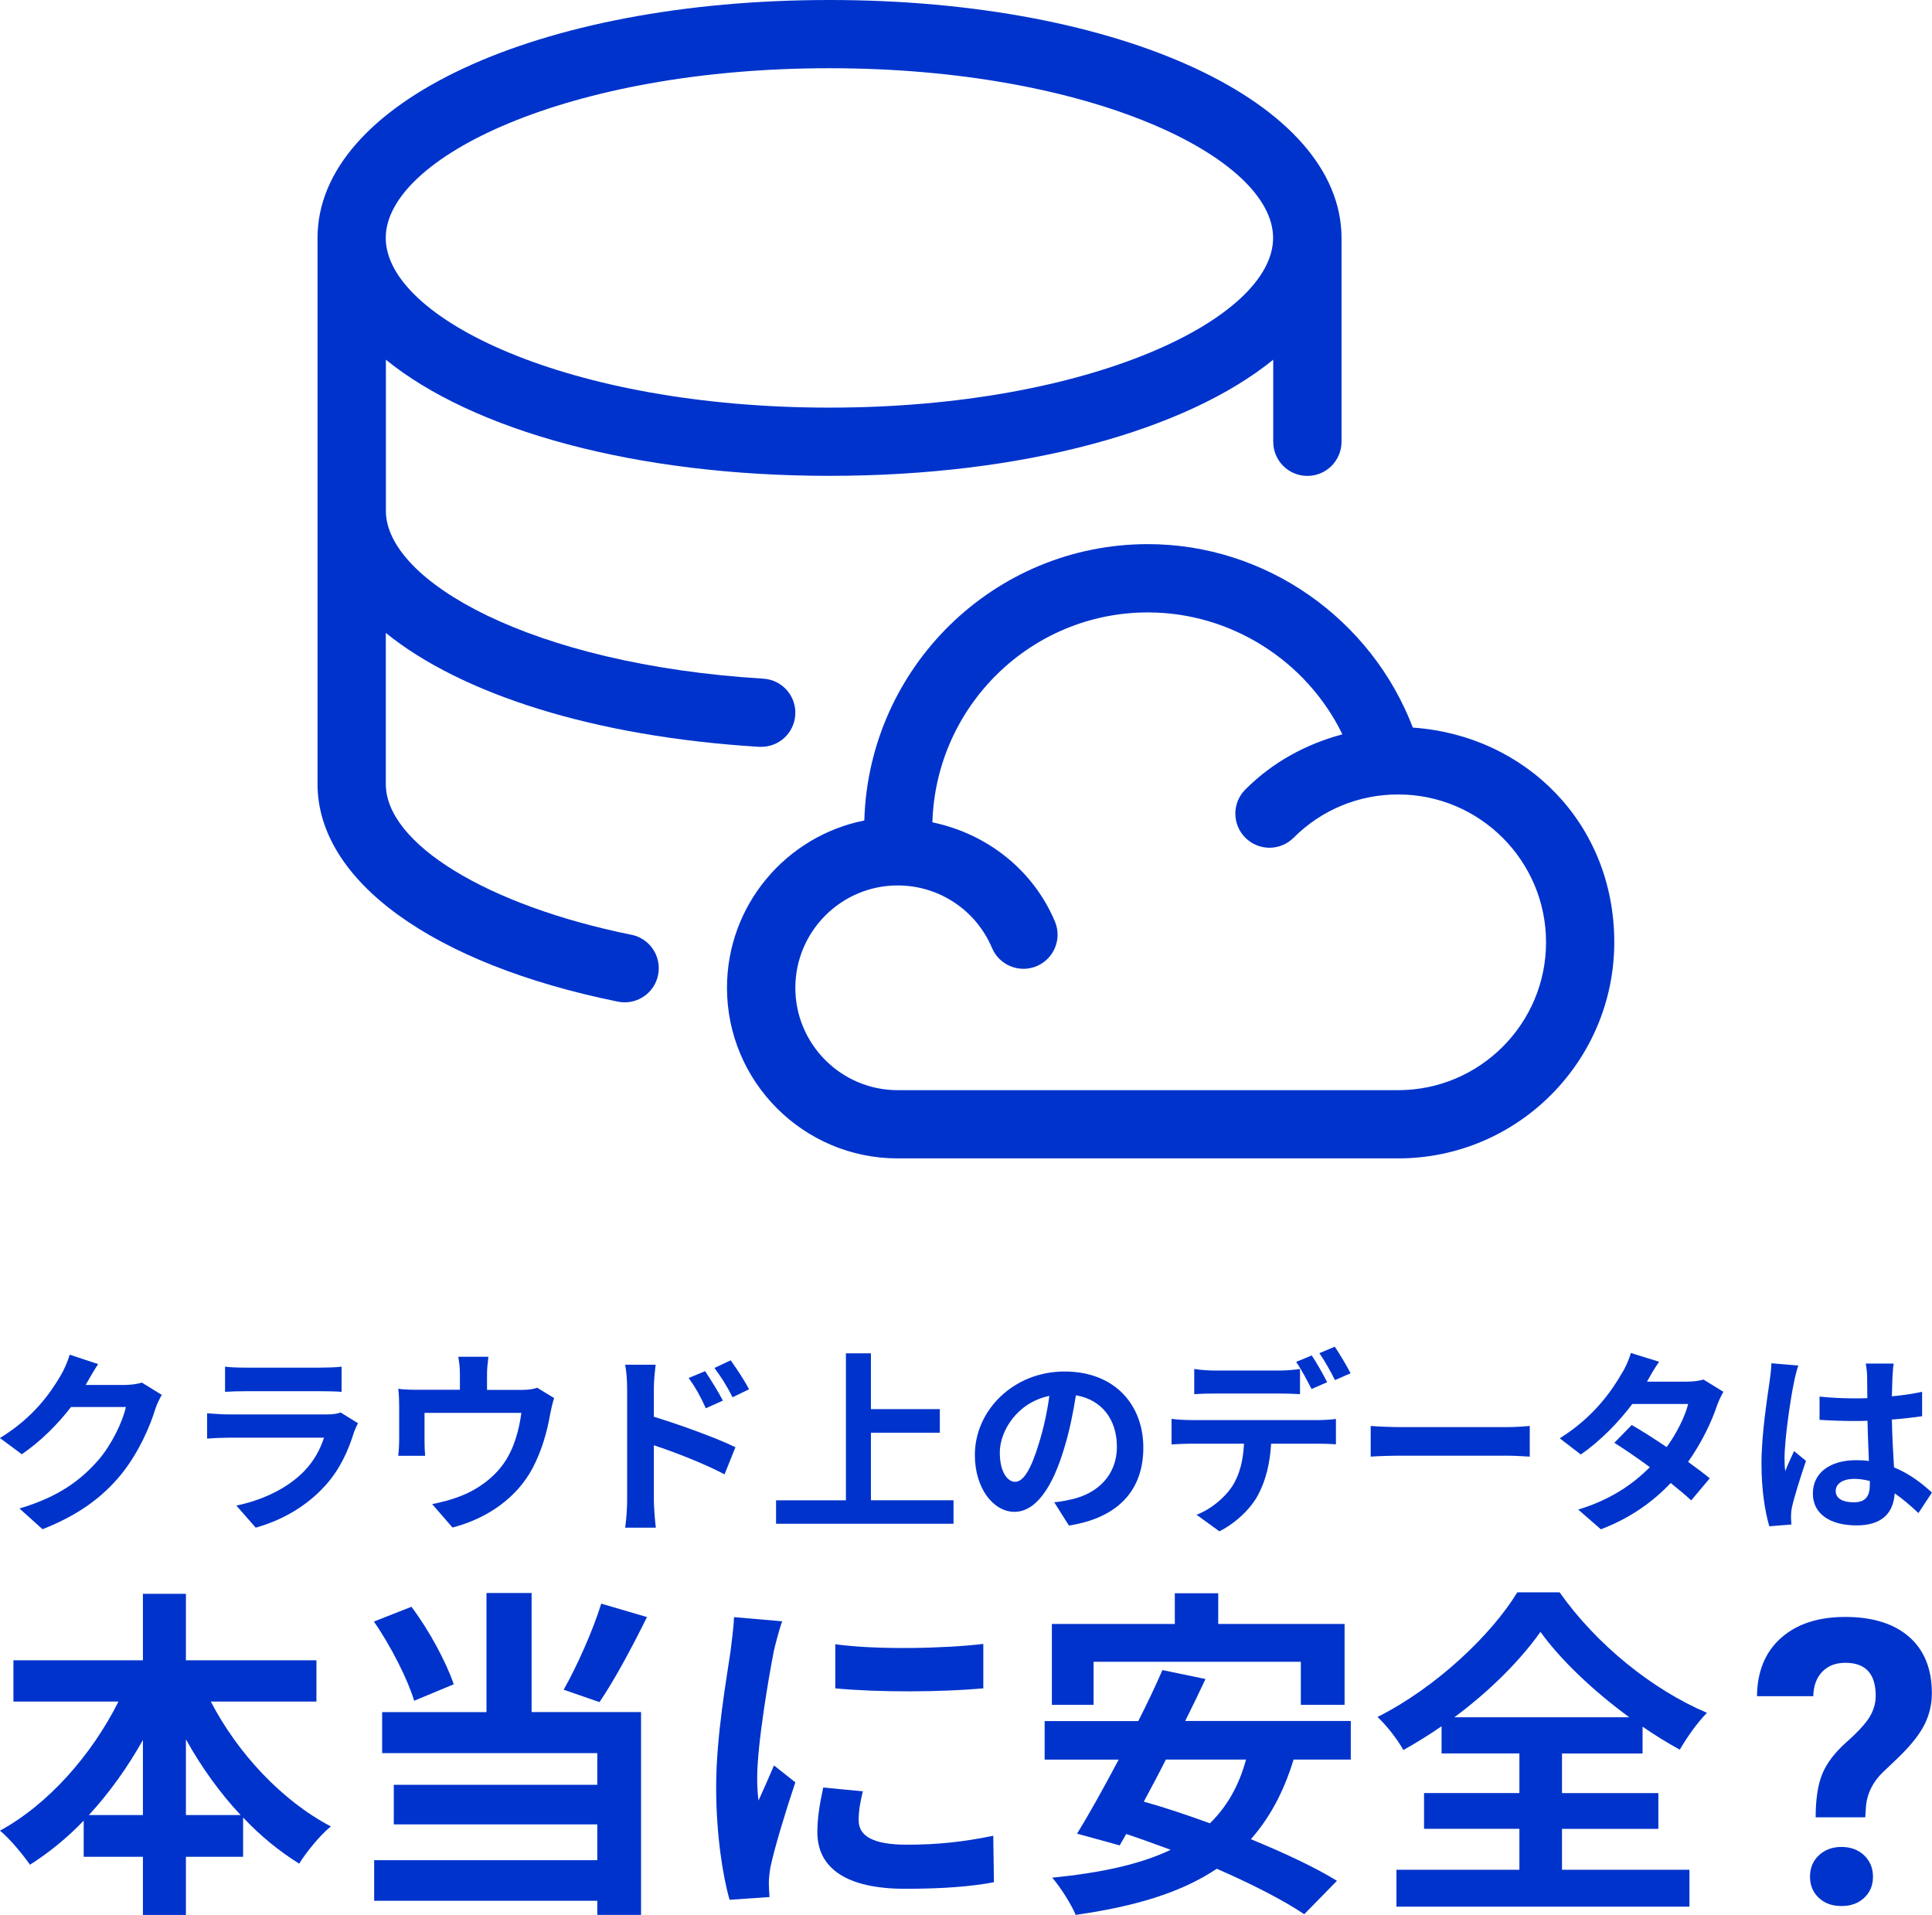
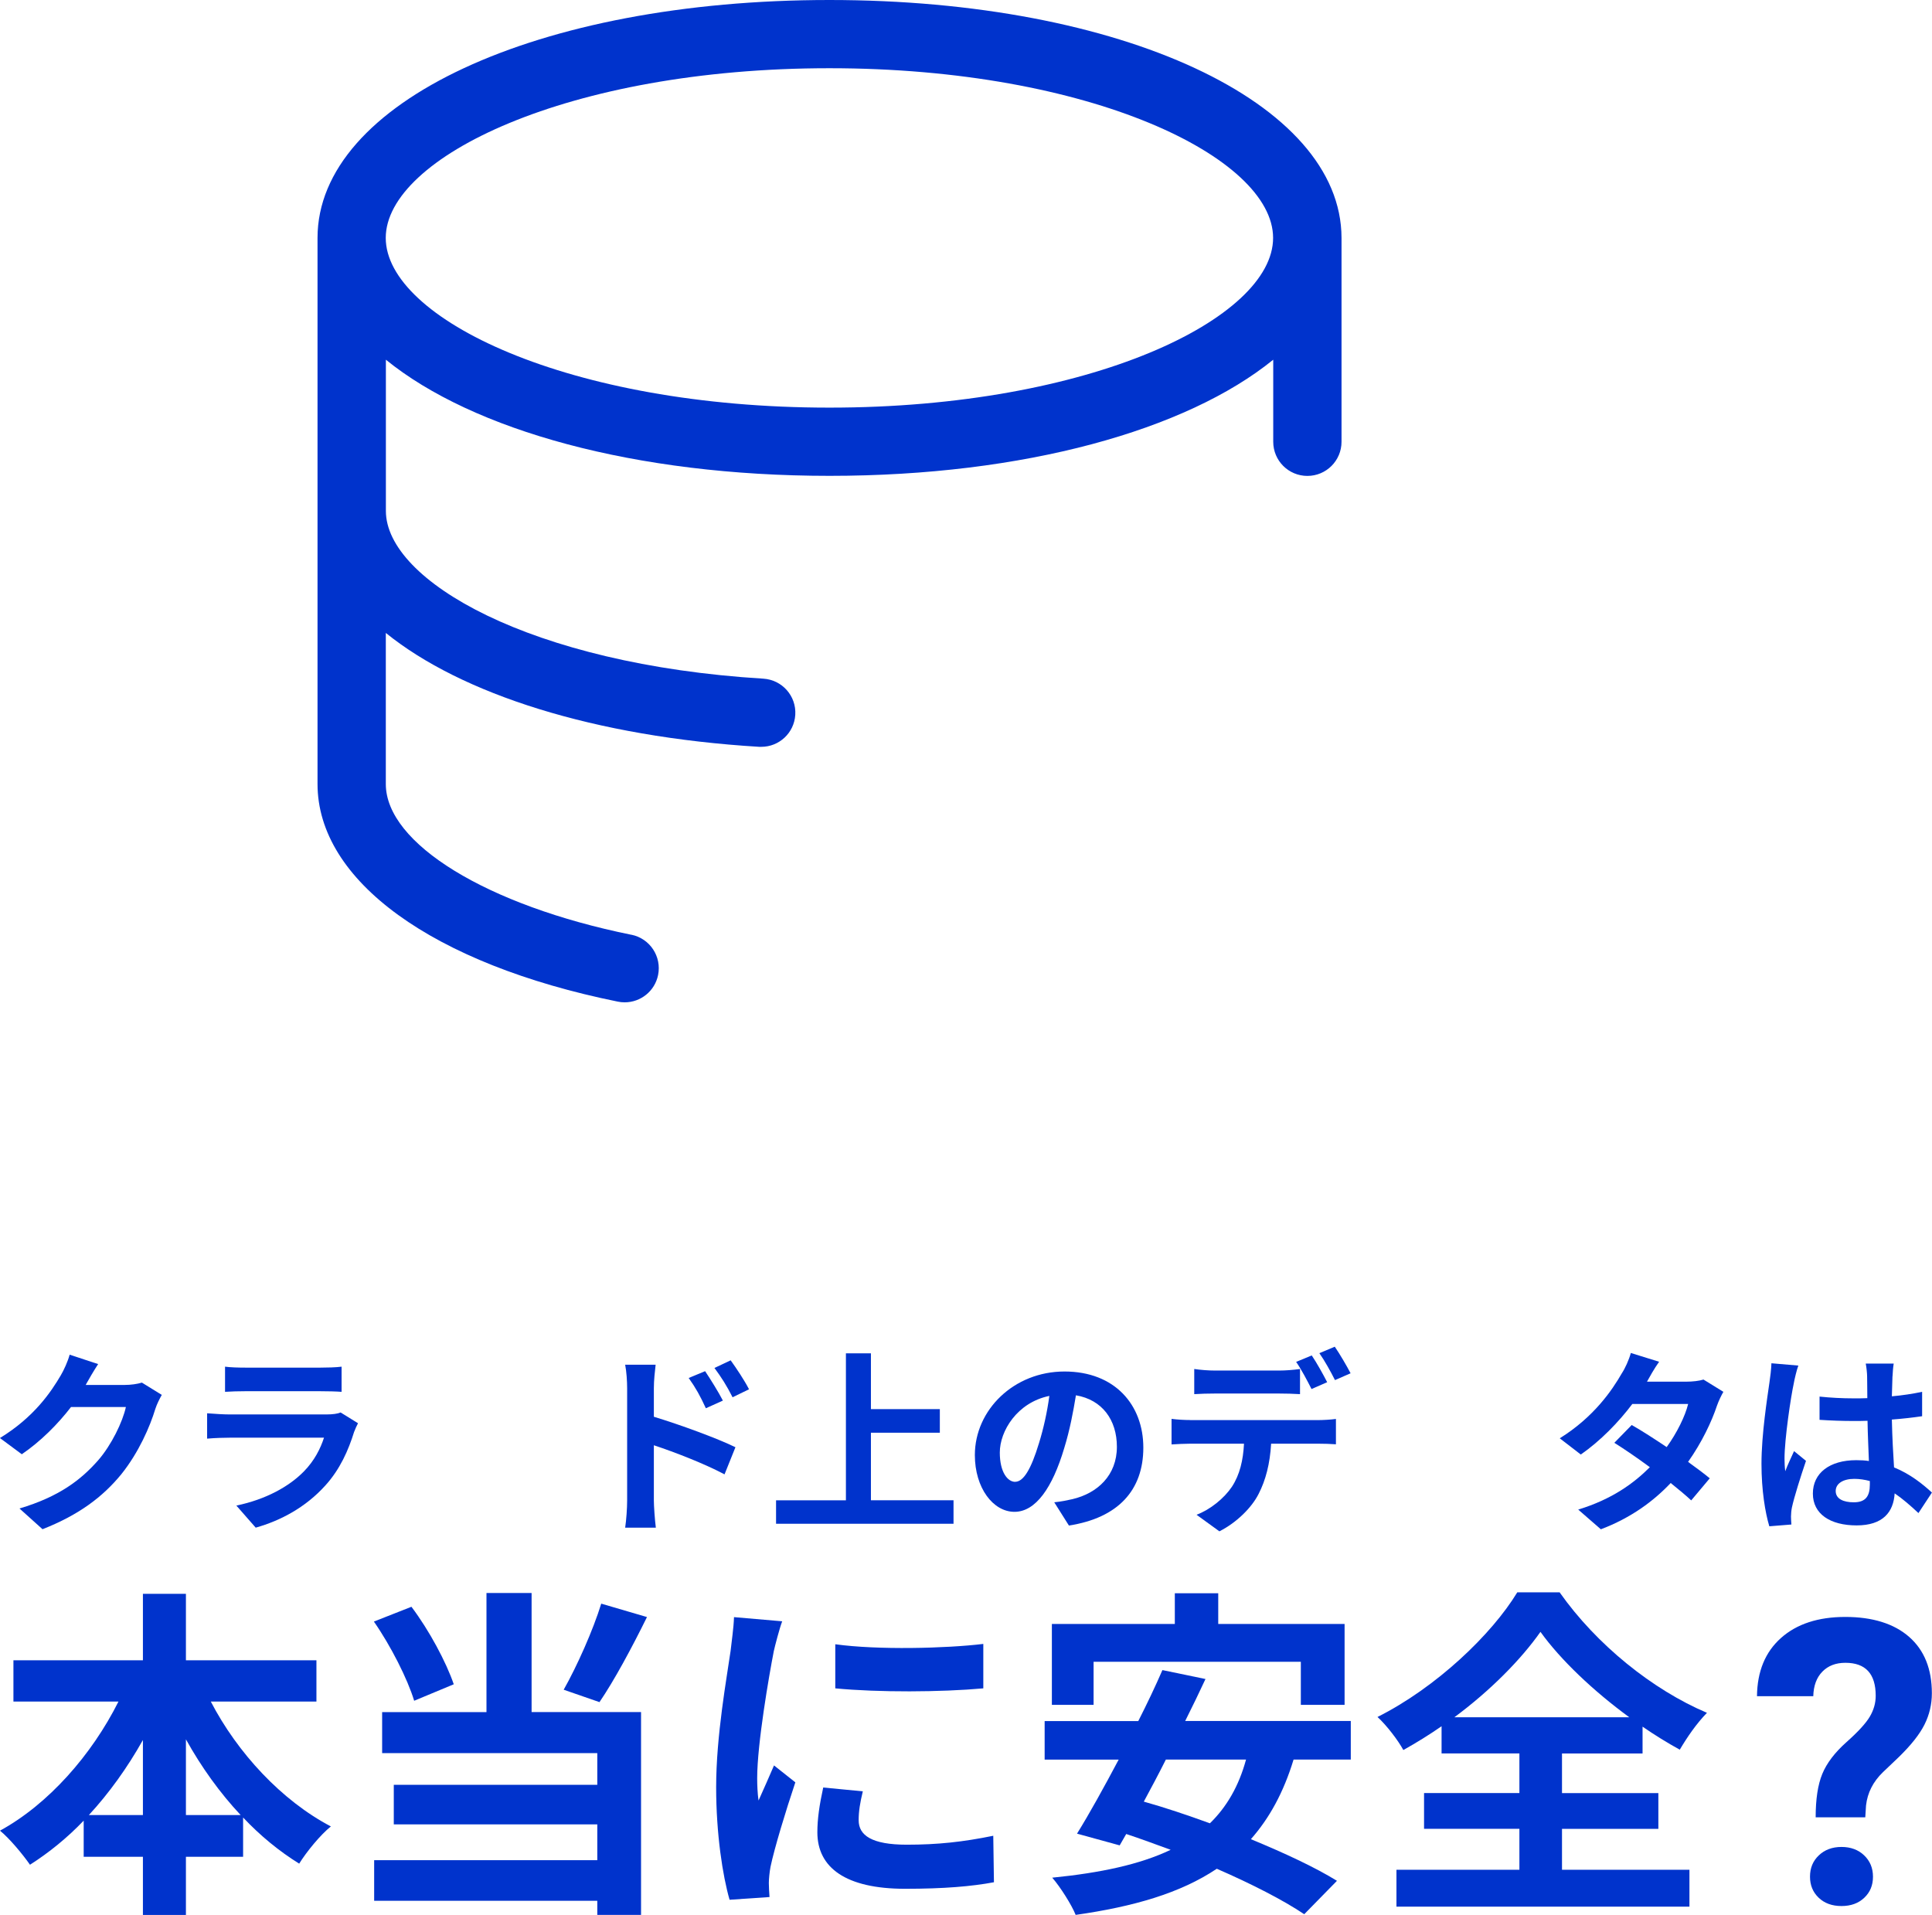
<svg xmlns="http://www.w3.org/2000/svg" id="_レイヤー_1" data-name="レイヤー 1" viewBox="0 0 283.48 280.97">
  <defs>
    <style>
      .cls-1 {
        fill: #03c;
      }
    </style>
  </defs>
  <g>
    <path class="cls-1" d="M12.66,203.07c-.03.06-.06.09-.09.14h5.76c.89,0,1.83-.14,2.49-.34l2.92,1.8c-.31.54-.72,1.35-.95,2.06-.77,2.55-2.41,6.36-4.98,9.57-2.72,3.32-6.19,5.96-11.57,8.08l-3.38-3.04c5.87-1.75,9.05-4.24,11.54-7.07,1.95-2.23,3.61-5.67,4.07-7.82h-8.05c-1.92,2.49-4.41,5.01-7.22,6.93l-3.21-2.38c5.01-3.06,7.5-6.76,8.94-9.22.43-.72,1.03-2.03,1.29-3.01l4.18,1.38c-.66,1-1.4,2.29-1.75,2.92Z" />
    <path class="cls-1" d="M51.98,210.03c-.86,2.78-2.09,5.56-4.24,7.93-2.89,3.21-6.56,5.16-10.22,6.19l-2.84-3.24c4.3-.89,7.73-2.78,9.91-5.01,1.55-1.58,2.43-3.35,2.95-4.95h-13.83c-.69,0-2.12.03-3.32.14v-3.72c1.2.09,2.43.17,3.32.17h14.18c.92,0,1.69-.11,2.09-.29l2.55,1.58c-.2.37-.43.89-.54,1.2ZM36,200.67h11.03c.89,0,2.29-.03,3.09-.14v3.69c-.77-.06-2.12-.09-3.15-.09h-10.97c-.92,0-2.15.03-2.98.09v-3.69c.8.11,2,.14,2.98.14Z" />
-     <path class="cls-1" d="M71.46,201.73v2.21h4.98c1.2,0,1.89-.14,2.38-.32l2.49,1.52c-.23.63-.46,1.72-.57,2.29-.49,2.75-1.26,5.5-2.66,8.11-2.29,4.24-6.59,7.28-11.69,8.59l-2.98-3.44c1.29-.23,2.86-.66,4.04-1.12,2.38-.89,4.9-2.58,6.5-4.9,1.46-2.09,2.21-4.81,2.55-7.36h-14.21v4.18c0,.66.03,1.55.09,2.12h-3.95c.09-.72.14-1.63.14-2.41v-4.96c0-.63-.03-1.78-.14-2.46.97.12,1.83.14,2.92.14h6.13v-2.21c0-.8-.03-1.4-.23-2.63h4.41c-.14,1.23-.2,1.83-.2,2.63Z" />
    <path class="cls-1" d="M92.02,203.7c0-1.03-.09-2.43-.29-3.46h4.47c-.11,1-.26,2.26-.26,3.46v4.18c3.81,1.15,9.34,3.18,11.97,4.47l-1.6,3.98c-2.98-1.58-7.27-3.24-10.37-4.27v8.11c0,.8.14,2.81.29,3.98h-4.5c.17-1.12.29-2.86.29-3.98v-16.47ZM106.06,205.51l-2.49,1.12c-.83-1.8-1.46-2.95-2.52-4.44l2.41-1c.8,1.2,1.95,3.04,2.61,4.32ZM109.9,203.85l-2.41,1.17c-.92-1.8-1.6-2.86-2.66-4.3l2.38-1.12c.83,1.15,2.03,2.95,2.69,4.24Z" />
    <path class="cls-1" d="M139.91,220.14v3.44h-26.04v-3.44h10.25v-21.57h3.67v8.19h10.11v3.46h-10.11v9.91h12.12Z" />
    <path class="cls-1" d="M156.84,223.84l-2.15-3.41c1.09-.11,1.89-.29,2.66-.46,3.67-.86,6.53-3.49,6.53-7.68,0-3.95-2.15-6.9-6.01-7.56-.4,2.43-.89,5.07-1.72,7.76-1.72,5.79-4.18,9.34-7.3,9.34s-5.81-3.49-5.81-8.33c0-6.62,5.73-12.26,13.15-12.26s11.57,4.93,11.57,11.17-3.69,10.31-10.91,11.43ZM148.96,217.42c1.2,0,2.32-1.8,3.49-5.67.66-2.12,1.2-4.55,1.52-6.93-4.73.97-7.27,5.16-7.27,8.31,0,2.89,1.15,4.3,2.26,4.3Z" />
    <path class="cls-1" d="M174.65,208.37h18.76c.6,0,1.86-.06,2.61-.17v3.72c-.72-.06-1.8-.09-2.61-.09h-6.9c-.17,2.95-.8,5.36-1.83,7.36-1,2-3.21,4.21-5.76,5.5l-3.35-2.43c2.03-.77,4.04-2.41,5.18-4.1,1.17-1.78,1.66-3.92,1.78-6.33h-7.88c-.83,0-1.95.06-2.75.11v-3.75c.86.11,1.86.17,2.75.17ZM178.29,201.1h9.37c.97,0,2.12-.09,3.09-.23v3.69c-.97-.06-2.09-.09-3.09-.09h-9.37c-.97,0-2.21.03-3.06.09v-3.69c.92.14,2.09.23,3.06.23ZM194.73,202.81l-2.29,1c-.6-1.17-1.49-2.89-2.26-3.98l2.29-.95c.72,1.06,1.72,2.86,2.26,3.92ZM198.17,201.5l-2.29,1c-.6-1.2-1.52-2.86-2.29-3.95l2.26-.95c.75,1.09,1.8,2.89,2.32,3.9Z" />
-     <path class="cls-1" d="M205.73,209.4h15.38c1.35,0,2.61-.11,3.35-.17v4.5c-.69-.03-2.15-.14-3.35-.14h-15.38c-1.63,0-3.55.06-4.61.14v-4.5c1.03.09,3.12.17,4.61.17Z" />
    <path class="cls-1" d="M241.65,202.73h5.81c.89,0,1.86-.11,2.49-.31l2.92,1.8c-.31.54-.69,1.32-.94,2.03-.77,2.32-2.21,5.38-4.24,8.25,1.23.89,2.35,1.72,3.18,2.41l-2.72,3.24c-.77-.72-1.83-1.6-3.01-2.55-2.52,2.66-5.79,5.1-10.25,6.79l-3.32-2.89c4.96-1.52,8.13-3.84,10.51-6.22-1.86-1.38-3.75-2.66-5.21-3.58l2.55-2.61c1.52.86,3.32,2.03,5.13,3.24,1.49-2.06,2.72-4.55,3.15-6.33h-8.19c-2,2.66-4.67,5.41-7.56,7.42l-3.09-2.38c5.01-3.12,7.68-7.05,9.11-9.54.46-.69,1.06-2,1.32-2.98l4.15,1.29c-.72,1-1.43,2.29-1.78,2.92Z" />
    <path class="cls-1" d="M263.21,202.93c-.43,1.92-1.37,8.22-1.37,11.08,0,.57.03,1.29.11,1.86.37-1,.86-1.98,1.29-2.95l1.75,1.43c-.8,2.35-1.72,5.27-2.06,6.82-.09.4-.14,1.03-.14,1.35,0,.29.03.77.06,1.17l-3.24.26c-.6-2-1.15-5.27-1.15-9.17,0-4.33.86-9.74,1.17-11.94.12-.8.26-1.89.29-2.81l3.95.34c-.23.57-.57,2.03-.66,2.55ZM277.68,201.93c-.03.63-.06,1.69-.09,2.95,1.58-.14,3.07-.37,4.44-.66v3.58c-1.37.2-2.86.37-4.44.49.06,2.78.2,5.07.32,7.02,2.38.97,4.18,2.43,5.56,3.69l-1.98,3.01c-1.2-1.12-2.35-2.12-3.49-2.89-.17,2.75-1.72,4.7-5.58,4.7s-6.42-1.66-6.42-4.67,2.46-4.9,6.36-4.9c.66,0,1.29.03,1.86.12-.06-1.78-.17-3.87-.2-5.9-.69.03-1.37.03-2.03.03-1.69,0-3.32-.06-5.01-.17v-3.41c1.63.17,3.29.26,5.01.26.66,0,1.35,0,2-.03,0-1.4-.03-2.58-.03-3.18,0-.43-.09-1.32-.2-1.89h4.1c-.09.54-.14,1.23-.17,1.86ZM272.01,220.43c1.75,0,2.35-.92,2.35-2.61v-.51c-.74-.2-1.52-.32-2.29-.32-1.63,0-2.72.69-2.72,1.78,0,1.17,1.15,1.66,2.66,1.66Z" />
  </g>
  <g>
    <path class="cls-1" d="M30.92,249.65c3.94,7.58,10.41,14.55,17.63,18.34-1.52,1.21-3.59,3.74-4.65,5.46-2.93-1.82-5.71-4.09-8.23-6.77v5.76h-8.39v8.54h-6.31v-8.54h-8.69v-5.3c-2.42,2.53-5.1,4.7-7.88,6.47-1.06-1.52-2.98-3.84-4.4-5,7.12-3.89,13.49-11.16,17.38-18.94H1.97v-6.06h19v-9.75h6.31v9.75h19.15v6.06h-15.51ZM20.97,266.32v-11.01c-2.27,4.04-4.95,7.78-7.93,11.01h7.93ZM35.31,266.32c-3.03-3.23-5.76-7.02-8.03-11.11v11.11h8.03Z" />
    <path class="cls-1" d="M60.77,249.55c-.96-3.18-3.44-8.08-5.91-11.62l5.51-2.17c2.63,3.49,5.1,8.13,6.21,11.37l-5.81,2.42ZM78,251.21h16.06v29.76h-6.42v-2.07h-32.74v-5.96h32.74v-5.25h-29.86v-5.81h29.86v-4.65h-31.57v-6.01h15.31v-17.48h6.62v17.48ZM94.93,237.27c-2.22,4.5-4.8,9.3-6.97,12.48l-5.25-1.82c1.97-3.49,4.29-8.69,5.51-12.63l6.72,1.97Z" />
    <path class="cls-1" d="M113.52,242.37c-.66,3.38-2.42,13.49-2.42,18.54,0,.96.05,2.27.2,3.28.76-1.72,1.57-3.49,2.27-5.15l3.13,2.48c-1.41,4.19-3.08,9.7-3.64,12.38-.15.76-.25,1.87-.25,2.38,0,.56.05,1.36.1,2.07l-5.86.4c-1.01-3.49-1.97-9.65-1.97-16.52,0-7.58,1.57-16.12,2.12-20,.15-1.42.45-3.33.5-4.95l7.07.61c-.4,1.06-1.06,3.59-1.26,4.5ZM125.99,267.08c0,2.22,1.92,3.59,7.07,3.59,4.5,0,8.23-.4,12.68-1.31l.1,6.82c-3.28.61-7.33.96-13.03.96-8.69,0-12.88-3.08-12.88-8.29,0-1.97.3-3.99.86-6.57l5.81.56c-.4,1.67-.61,2.88-.61,4.24ZM144.28,241.21v6.52c-6.21.56-15.36.61-21.72,0v-6.47c6.21.86,16.27.61,21.72-.05Z" />
    <path class="cls-1" d="M189.8,258.19c-1.46,4.8-3.54,8.59-6.26,11.67,4.9,2.02,9.45,4.14,12.63,6.11l-4.8,4.9c-3.08-2.07-7.73-4.45-12.83-6.67-5.36,3.59-12.23,5.56-20.71,6.77-.56-1.42-2.27-4.14-3.44-5.46,7.07-.71,12.83-1.92,17.38-4.09-2.22-.81-4.4-1.62-6.52-2.32l-.96,1.67-6.26-1.72c1.82-2.93,3.94-6.77,6.11-10.86h-10.86v-5.66h13.74c1.31-2.58,2.53-5.15,3.54-7.48l6.32,1.31c-.91,1.97-1.92,4.04-2.98,6.16h24.3v5.66h-8.39ZM160.45,250.15h-6.11v-11.87h18.04v-4.5h6.37v4.5h18.54v11.87h-6.42v-6.32h-30.41v6.32ZM171.06,258.19c-1.06,2.12-2.17,4.19-3.23,6.16,3.08.86,6.37,1.97,9.7,3.18,2.48-2.42,4.24-5.46,5.3-9.35h-11.77Z" />
    <path class="cls-1" d="M229.2,274.35h18.69v5.41h-42.99v-5.41h18.04v-6.01h-13.99v-5.25h13.99v-5.81h-11.42v-3.99c-1.82,1.26-3.69,2.42-5.61,3.49-.76-1.41-2.42-3.59-3.79-4.85,8.64-4.34,16.77-12.12,20.51-18.29h6.21c5.41,7.68,13.64,14.3,21.62,17.68-1.57,1.62-2.88,3.54-3.99,5.41-1.82-1.01-3.64-2.12-5.46-3.38v3.94h-11.82v5.81h14.14v5.25h-14.14v6.01ZM239.06,251.97c-5.25-3.84-10.1-8.44-13.03-12.53-2.88,4.09-7.38,8.64-12.63,12.53h25.66Z" />
    <path class="cls-1" d="M266.41,266.66c0-2.67.32-4.79.97-6.37.65-1.58,1.83-3.14,3.55-4.67,1.72-1.53,2.86-2.78,3.43-3.75s.86-1.98.86-3.05c0-3.22-1.48-4.84-4.45-4.84-1.41,0-2.53.43-3.38,1.3-.85.87-1.29,2.07-1.33,3.6h-8.26c.04-3.64,1.21-6.48,3.52-8.54,2.31-2.06,5.46-3.09,9.44-3.09s7.15.98,9.37,2.93,3.33,4.71,3.33,8.27c0,1.62-.36,3.15-1.08,4.59-.72,1.44-1.98,3.03-3.79,4.79l-2.31,2.2c-1.44,1.39-2.27,3.02-2.48,4.88l-.11,1.74h-7.29ZM265.58,275.36c0-1.27.43-2.31,1.3-3.13.86-.82,1.97-1.23,3.32-1.23s2.46.41,3.32,1.23c.86.82,1.3,1.86,1.3,3.13s-.42,2.28-1.27,3.09-1.96,1.22-3.35,1.22-2.5-.41-3.35-1.22-1.27-1.84-1.27-3.09Z" />
  </g>
  <g>
    <path class="cls-1" d="M92.65,137.16c-21.22-4.3-36.04-13.4-36.04-22.12v-22.17c11.08,8.97,30.6,15.24,54.78,16.71.1,0,.21,0,.31,0,2.63,0,4.83-2.04,4.99-4.7.17-2.76-1.93-5.13-4.69-5.3-34.21-2.09-55.38-14.4-55.38-24.61v-22.19c12.74,10.35,36.54,17.04,65.1,17.04s52.36-6.7,65.1-17.04v12.04c0,2.77,2.24,5.01,5.01,5.01s5.01-2.24,5.01-5.01v-29.91C196.81,15.01,164.52,0,121.7,0S46.59,15.01,46.59,34.91v80.12c0,14.19,16.89,26.43,44.07,31.94.33.07.67.1,1,.1,2.33,0,4.42-1.63,4.9-4.01.55-2.71-1.2-5.36-3.92-5.91ZM121.7,10.01c38.36,0,65.1,13.12,65.1,24.9s-26.73,24.9-65.1,24.9-65.1-13.12-65.1-24.9,26.73-24.9,65.1-24.9Z" />
-     <path class="cls-1" d="M207.31,106.77c-6.1-15.97-21.57-26.93-38.88-26.93-22.6,0-40.97,18.1-41.61,40.55-11.47,2.28-20.15,12.41-20.15,24.54,0,13.81,11.23,25.04,25.04,25.04h73.44c17.49,0,31.71-14.23,31.71-31.72s-13.09-30.36-29.56-31.49ZM205.16,159.96h-73.44c-8.28,0-15.02-6.74-15.02-15.02s6.74-15.02,15.02-15.02c6.05,0,11.48,3.6,13.84,9.18,1.08,2.54,4.01,3.73,6.56,2.66,2.55-1.09,3.74-4.02,2.66-6.57-3.25-7.66-10.04-12.87-17.97-14.53.5-17.05,14.45-30.8,31.62-30.8,12.23,0,23.31,7.14,28.54,17.89-5.33,1.42-10.25,4.09-14.24,8.09-1.96,1.96-1.96,5.12,0,7.08s5.12,1.96,7.08,0c4.09-4.09,9.55-6.35,15.34-6.35,11.97,0,21.7,9.73,21.7,21.69s-9.73,21.7-21.7,21.7Z" />
  </g>
</svg>